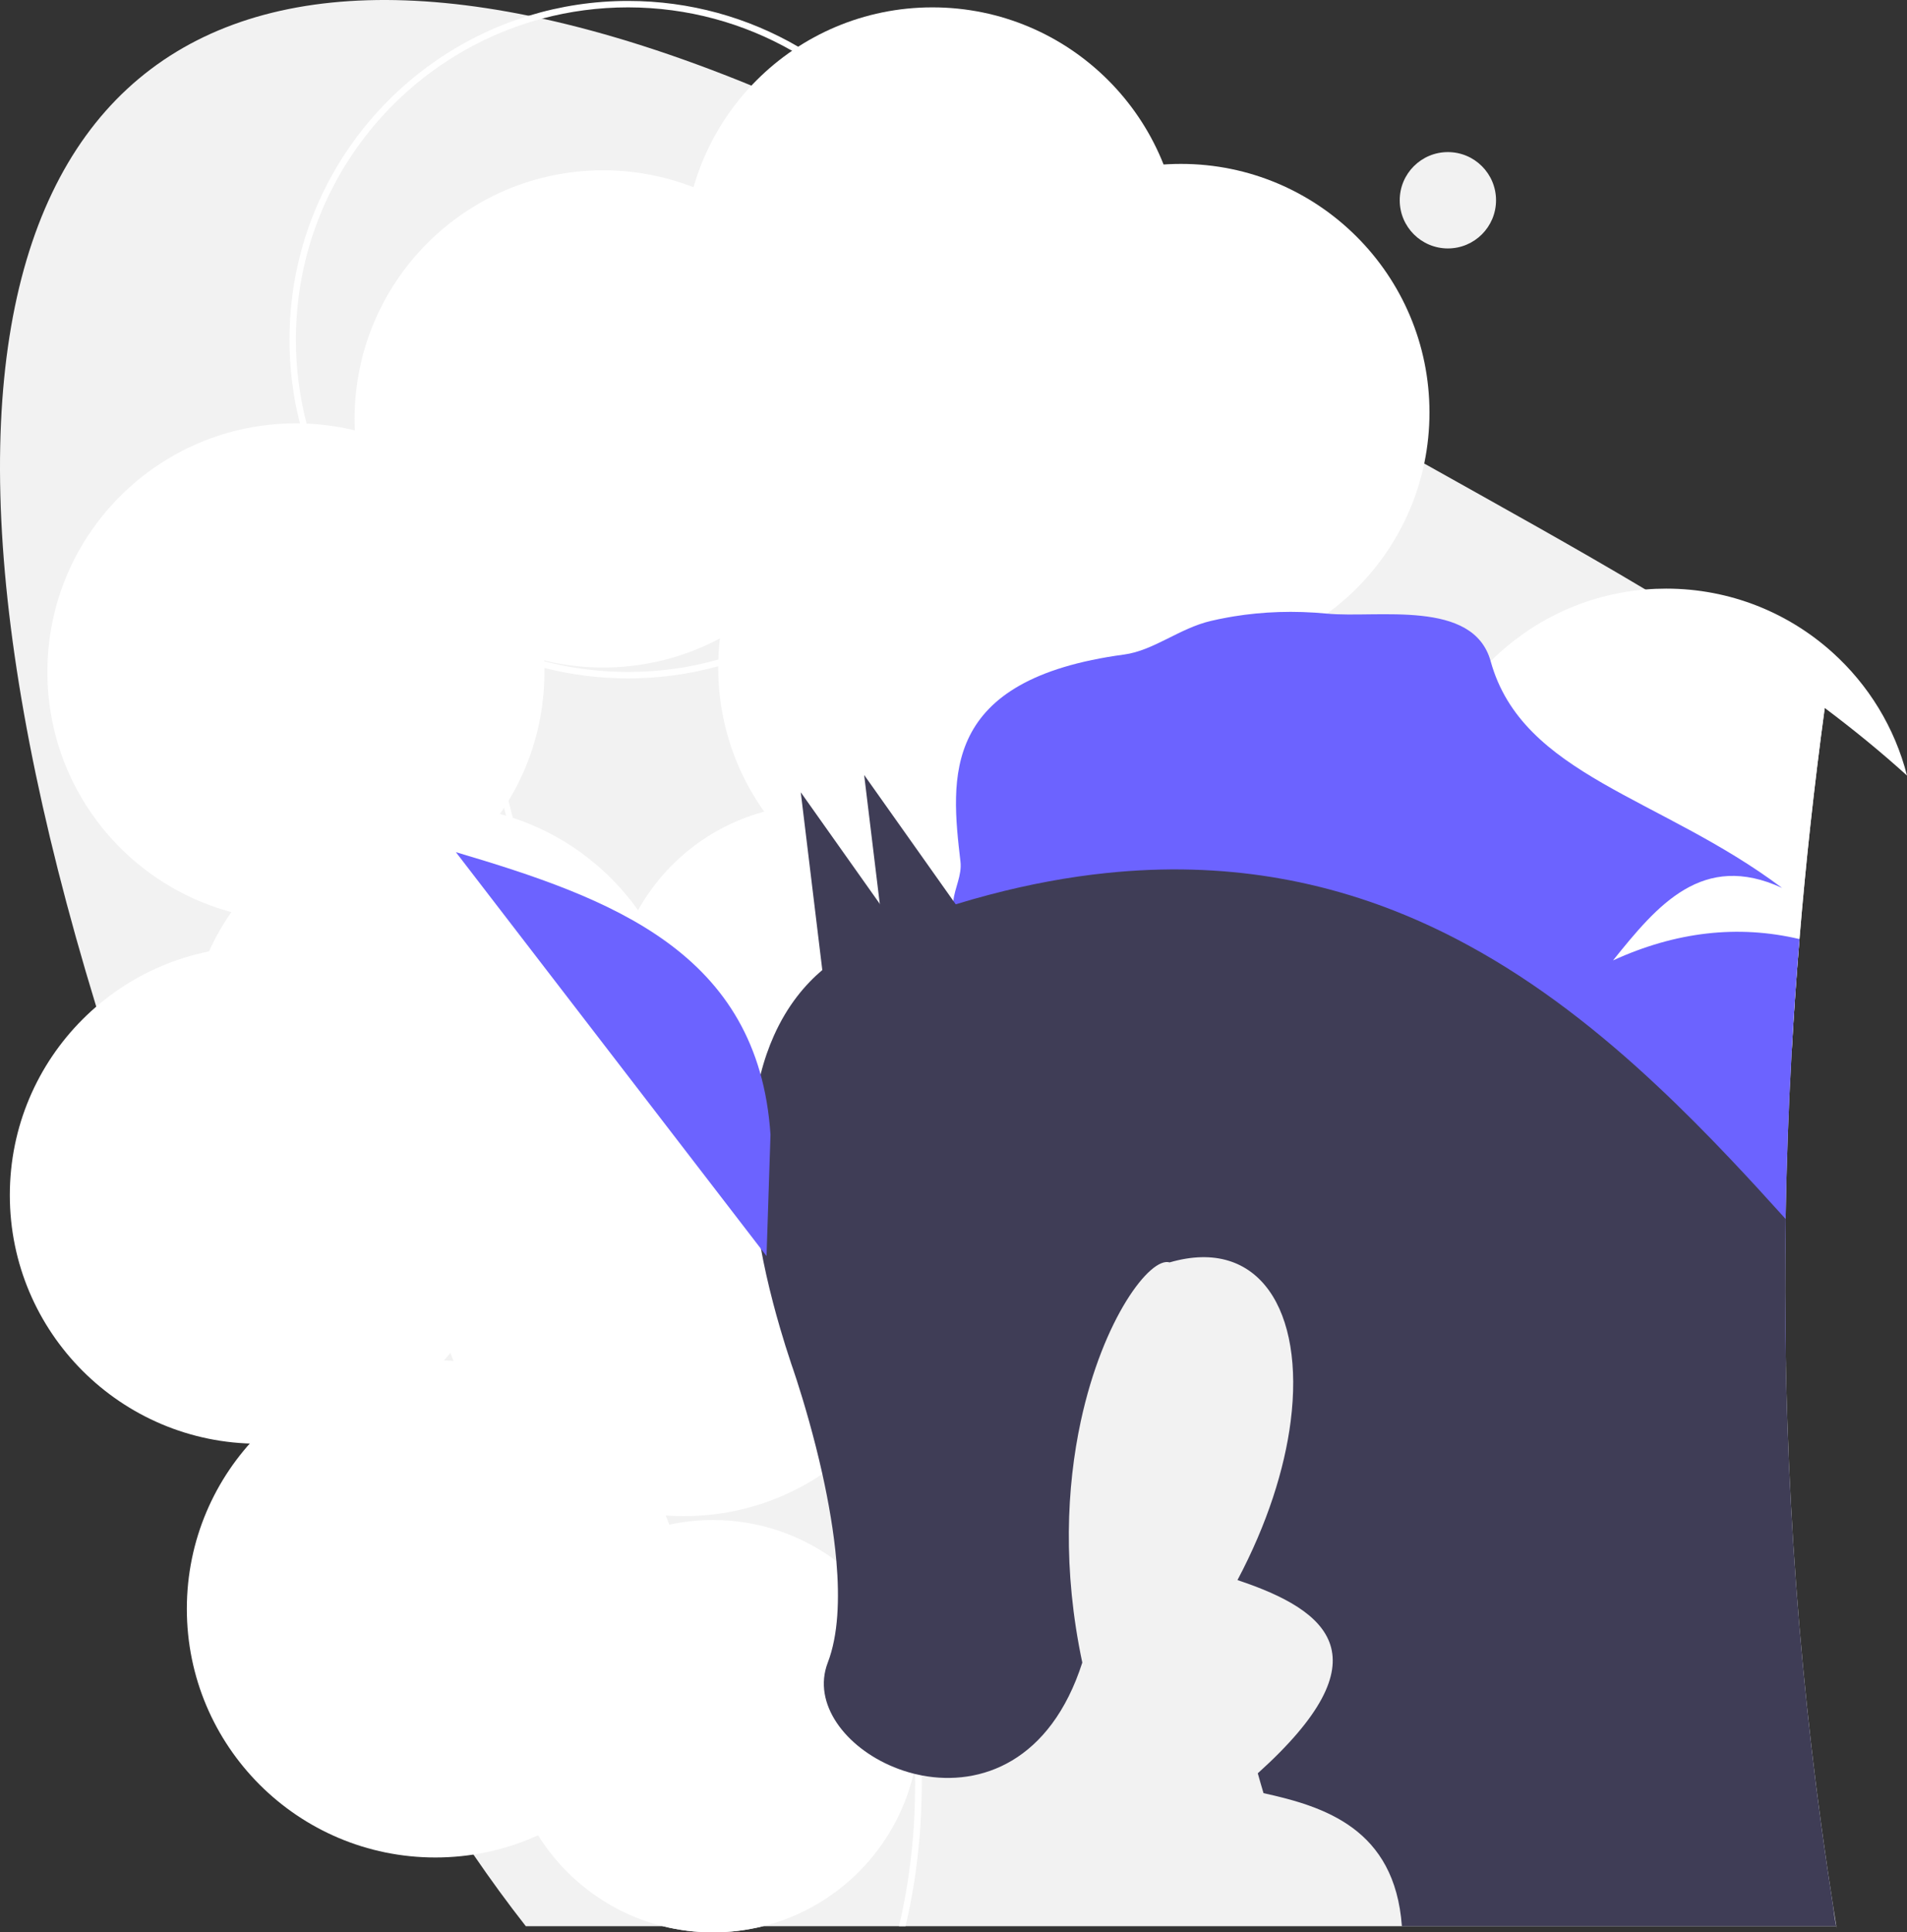
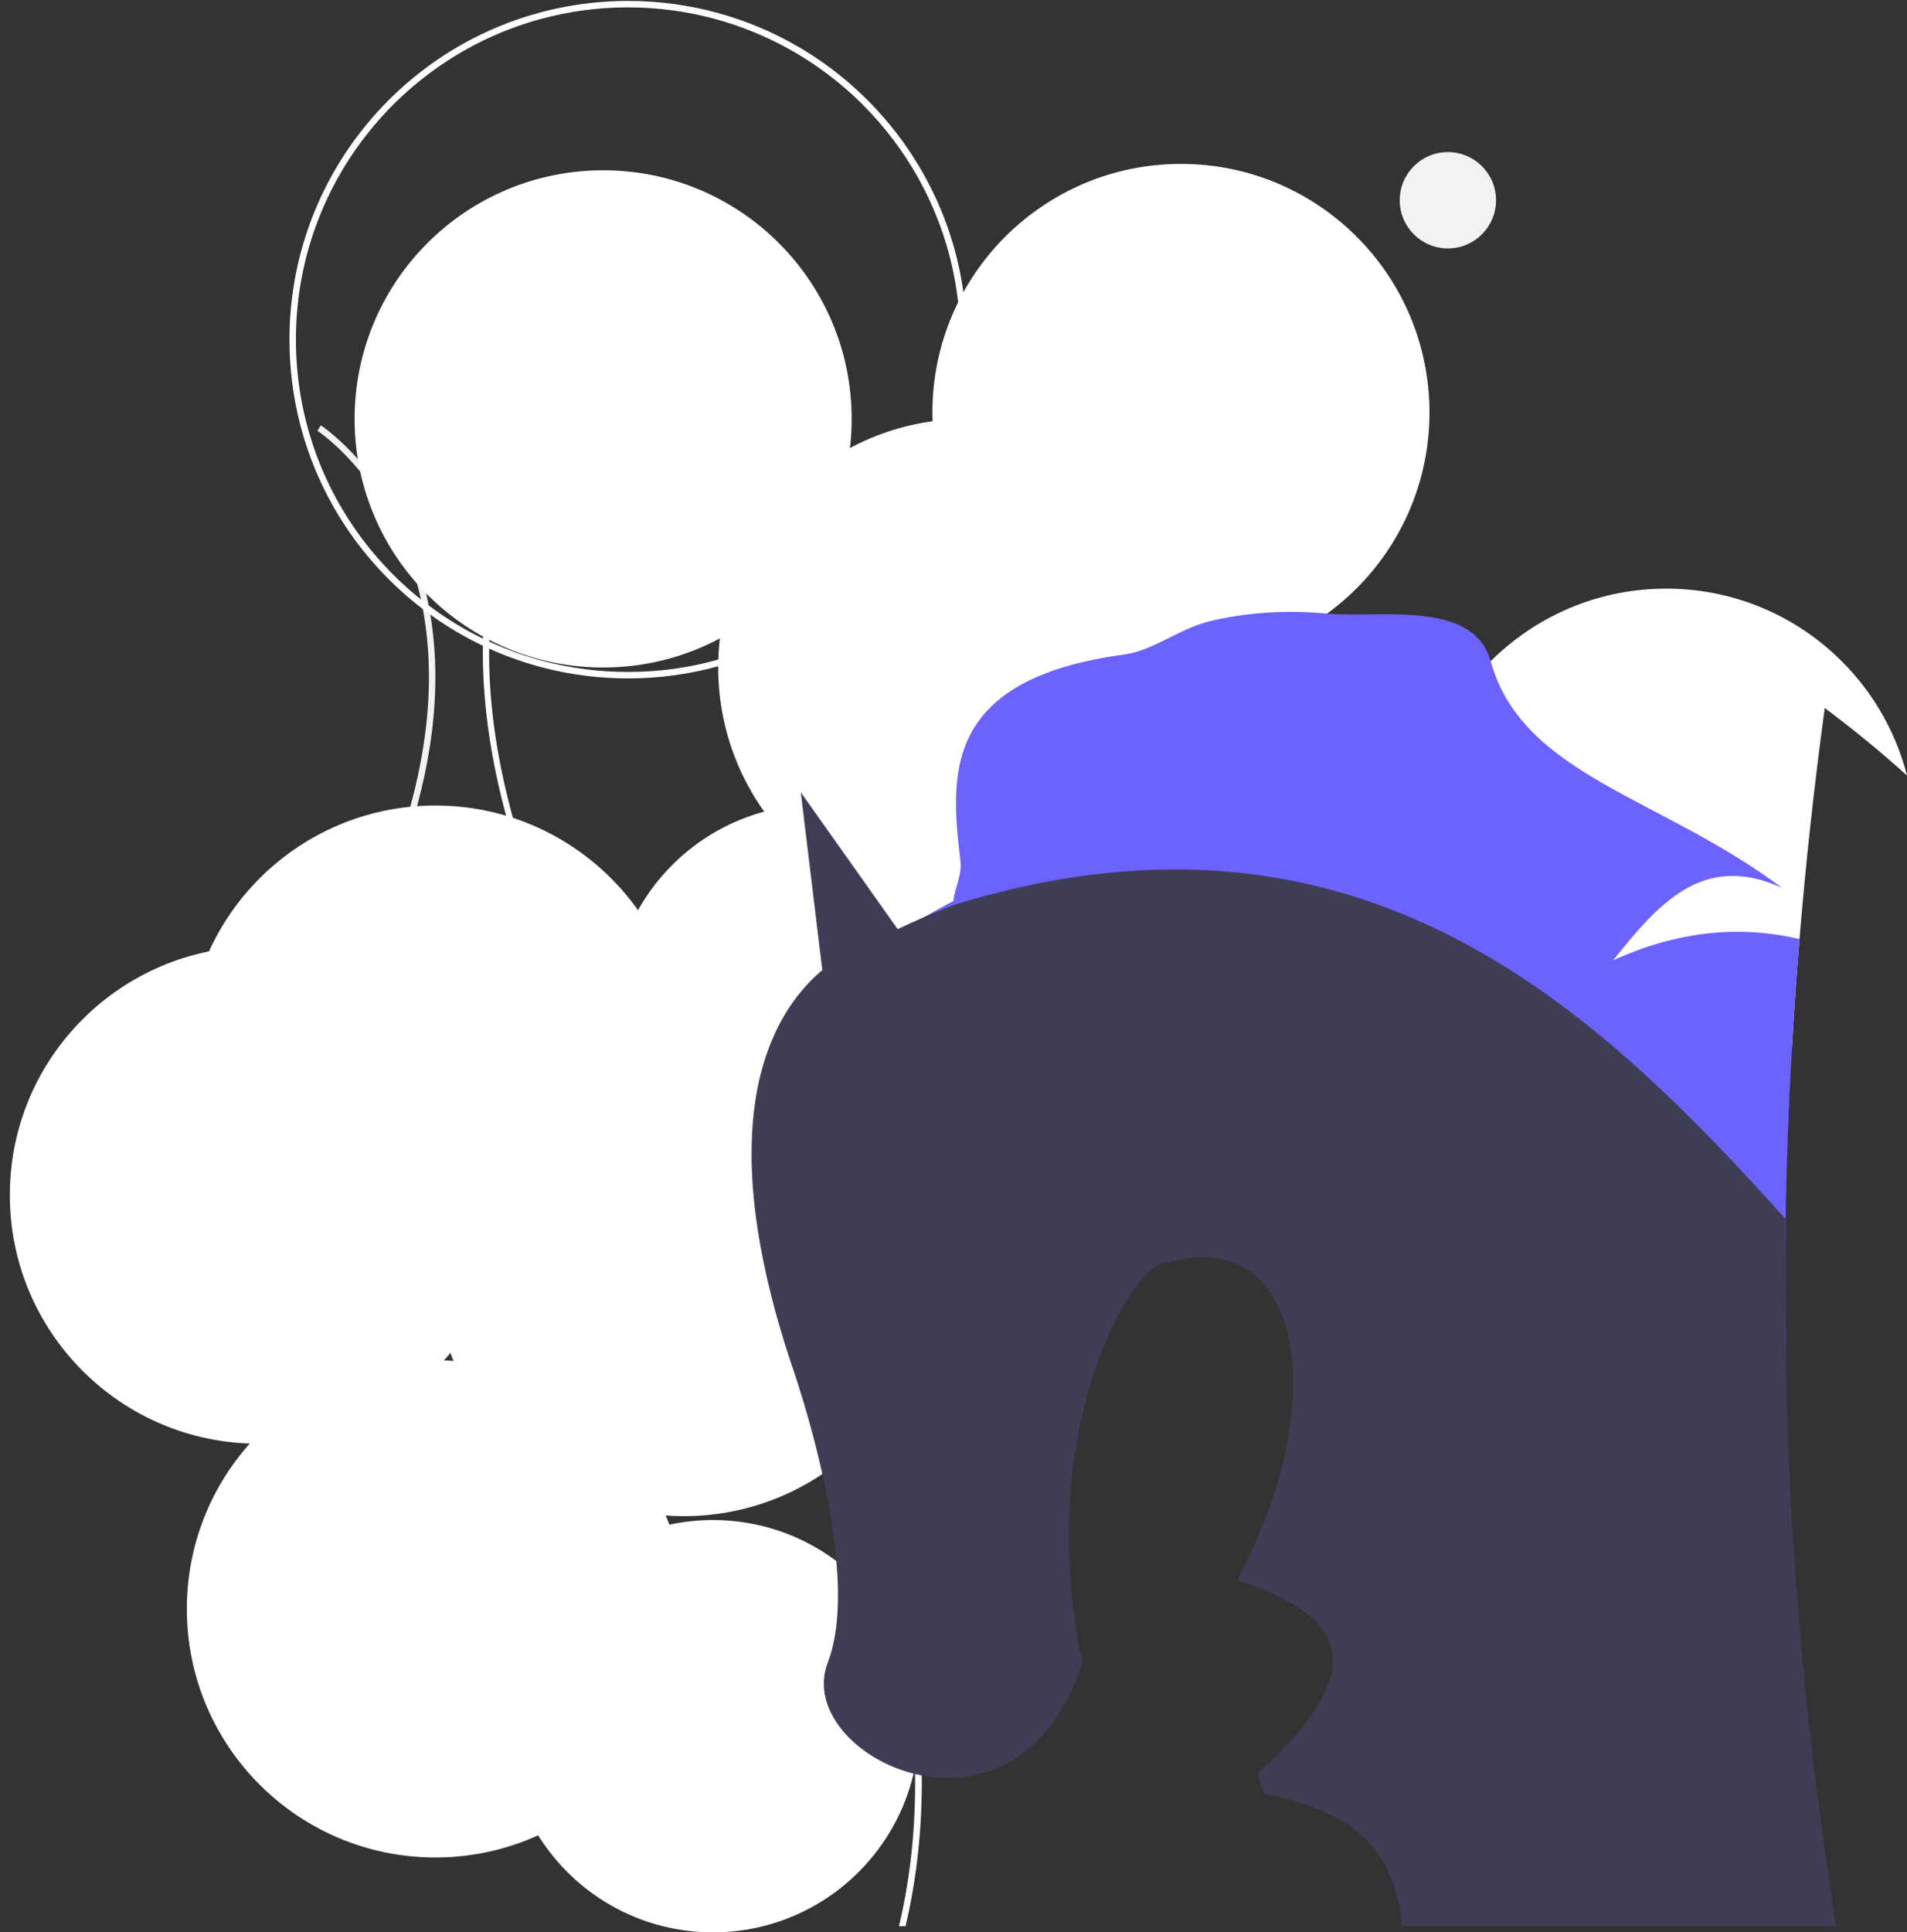
<svg xmlns="http://www.w3.org/2000/svg" width="676.786" height="685.574" viewBox="0 0 676.786 685.574">
  <rect x="0" y="0" width="676.786" height="685.574" fill="#333333" stroke="none" />
-   <path d="M651.844,684.284c-.06-.3-.13-.6-.18-.9H270.864c-5.71,1.43-11.68,2.19-17.83,2.19s-12.13-.76-17.83-2.19h-48.6c-6.41-8.17-12.59-16.65-18.58-25.41-4.66-6.82-9.2-13.81-13.63-20.96-23.62-38.1-44.08-80.58-62.86-124.81-.31-.73-.62-1.47-.93-2.2-.81-1.91-1.62-3.83-2.42-5.75-6.8-16.25-13.38-32.71-19.82-49.25-1.55-3.97-3.07-7.91-4.57-11.84v-.01c-.36-.97-.73-1.93-1.09-2.9-11.02-29.15-20.52-56.85-28.55-83.11C-47.676,89.564,23.024-27.946,187.664,5.584c1.58,.32,3.18,.65,4.78,1.01,23.01,5.03,47.8,12.96,74.23,23.78,16.26,6.65,33.15,14.4,50.61,23.25,1.34,.67,2.69,1.36,4.04,2.06,1.36,.7,2.74,1.41,4.12,2.13,12.19,6.34,24.66,13.22,37.39,20.61,0,0,.01,0,.01,.01,16.49,9.57,33.4,20.02,50.74,31.35,1,.66,2.01,1.31,3.02,1.96,19.04,12.34,38.44,23.94,57.83,35.11,.55,.32,1.11,.64,1.67,.96,9.8,5.64,19.6,11.17,29.35,16.64,26.87,15.07,53.36,29.68,78.49,44.69,22.54,13.46,43.99,27.26,63.65,42.04-3.72,27.37-6.71,54.7-8.97,81.99-.06,.74-.12,1.47-.17,2.21-1.03,12.6-1.9,25.21-2.6,37.79-1.11,19.79-1.83,39.55-2.15,59.3-.28,17.25-.25,34.5,.08,51.72,.13,6.69,.31,13.38,.54,20.06,1.27,38.54,4.11,77,8.53,115.38,2.18,18.88,4.74,37.74,7.7,56.58,0,.03,0,.06,.01,.09,.37,2.36,.75,4.72,1.14,7.08,.04,.3,.09,.6,.14,.9Z" fill="#f2f2f2" />
  <path d="M520.193,661.171l-1.579-1.642c.248-.238,24.901-24.387,34.29-69.509,8.672-41.674,5.727-110.29-57.549-200.516-48.529-69.199-68.168-129.657-58.37-179.694,8.607-43.958,37.883-63.269,38.177-63.458l1.234,1.915c-.286,.185-28.794,19.041-37.19,62.052-9.641,49.392,9.877,109.239,58.014,177.876,28.15,40.141,46.891,79.45,55.699,116.836,7.059,29.96,7.793,58.76,2.184,85.599-9.564,45.758-34.659,70.299-34.911,70.541Z" fill="#f2f2f2" />
  <path d="M93.692,394.066c-11.069,15.667-21.057,32.07-29.896,49.094-.365-.968-.729-1.937-1.094-2.905,8.675-16.443,18.403-32.309,29.122-47.499,48.137-68.645,67.654-128.484,58.015-177.874-8.397-43.022-36.903-61.878-37.188-62.06l1.23-1.914c.296,.194,29.577,19.506,38.179,63.461,9.798,50.04-9.844,110.493-58.368,179.697Z" fill="#f2f2f2" />
  <path d="M327.134,629.904c.17,16.66-1.38,32.89-4.66,48.58-.35,1.66-.71,3.29-1.09,4.9h-2.34c.43-1.8,.84-3.64,1.23-5.51,2.88-13.85,4.75-30.05,4.47-48.49-.01-.76-.02-1.53-.04-2.3v-.02c-.34-13.75-1.87-28.73-5.05-44.87-3.92-19.92-10.35-41.62-20.14-65.01-1.78-4.25-3.68-8.56-5.69-12.93-4.94-10.74-10.59-21.82-17.03-33.23v-.01c-8.31-14.73-17.92-30.01-29-45.81-4.1-5.84-8.03-11.64-11.8-17.4-.01,0-.01-.01-.01-.01-.19-.28-.37-.57-.55-.86-.02-.02-.03-.04-.04-.06-4.43-6.77-8.63-13.48-12.59-20.13-.01-.01-.02-.03-.03-.04-3.94-6.59-7.65-13.1-11.13-19.56v-.01c-5.82-10.77-11.02-21.36-15.58-31.75-3.79-8.62-7.15-17.11-10.07-25.45v-.01c-2.15-6.11-4.05-12.15-5.72-18.1-.23-.8-.45-1.61-.66-2.41-.26-.93-.5-1.86-.74-2.79-5.22-20.12-7.72-39.36-7.51-57.53,.02-.84,.03-1.67,.06-2.5,0-.24,0-.48,.02-.72,.27-9.17,1.25-18.05,2.92-26.64,.79-4.04,1.72-7.91,2.77-11.62,13.22-47.01,44.82-67.85,45.16-68.06l1.24,1.91c-.35,.22-32.07,21.19-44.71,68.63v.01c-.83,3.1-1.58,6.31-2.23,9.64-1.73,8.84-2.71,17.94-2.95,27.3-.01,.2-.02,.39-.02,.59v.12c-.01,.3-.01,.59-.02,.89-.01,.49-.01,.99-.02,1.48-.16,17.16,2.13,35.16,6.87,54v.01c.5,2,1.03,4.02,1.59,6.04,1.87,6.78,4.05,13.66,6.55,20.64v.01c2.87,8.05,6.15,16.24,9.84,24.56,4.5,10.13,9.6,20.46,15.31,30.99,1.82,3.34,3.69,6.71,5.63,10.08q0,.01,.01,.02c.55,.97,1.12,1.94,1.68,2.91l.01,.01c4.92,8.49,10.24,17.09,15.94,25.81,0,0,0,.01,.01,.01,2,3.09,4.06,6.18,6.17,9.3,0,0,0,.01,.01,.02,2.11,3.1,4.26,6.23,6.46,9.36,9,12.83,17.23,25.59,24.68,38.27v.01c8.34,14.15,15.7,28.19,22.07,42.08,1.74,3.77,3.4,7.54,4.98,11.29l.01,.01c7.94,18.75,14.05,37.2,18.32,55.31,2.19,9.31,3.9,18.52,5.12,27.64,.01,.02,.02,.05,.01,.07,.52,3.81,.94,7.59,1.27,11.36,.01,.02,.01,.04,.01,.06,.61,6.7,.94,13.34,1,19.91Z" fill="#fff" />
  <circle cx="214.05" cy="148.62" r="88.201" fill="#fff" />
-   <circle cx="105.017" cy="238.406" r="88.201" fill="#fff" />
  <circle cx="154.509" cy="373.988" r="88.201" fill="#fff" />
  <circle cx="242.71" cy="449.709" r="88.201" fill="#fff" />
  <circle cx="343.088" cy="236.822" r="88.201" fill="#fff" />
  <circle cx="419.112" cy="146.352" r="88.201" fill="#fff" />
-   <circle cx="330.911" cy="90.814" r="88.201" fill="#fff" />
  <circle cx="91.687" cy="424.004" r="88.201" fill="#fff" />
  <circle cx="154.509" cy="570.81" r="88.201" fill="#fff" />
  <path d="M676.786,275.156c-9.18-8.32-18.94-16.28-29.19-23.97-3.72,27.37-6.71,54.7-8.97,81.99-1.1,13.34-2.03,26.68-2.77,40-13.07,7.67-28.28,12.06-44.53,12.06-1.09,0-2.18-.02-3.27-.06-35.89-1.31-66.3-24.06-78.82-55.82-3.94-10.01-6.11-20.91-6.11-32.32,0-24.39,9.9-46.47,25.9-62.44,14.33-14.29,33.54-23.69,54.92-25.45,2.43-.21,4.89-.31,7.38-.31,22.72,0,43.43,8.59,59.07,22.7,12.69,11.45,22.03,26.54,26.39,43.62Z" fill="#fff" />
  <path d="M222.914,238.404c-10.29,0-20.27-1.32-29.78-3.79-6.76-1.76-13.28-4.1-19.51-6.98v.12c-.01,.3-.01,.59-.02,.89-.01,.49-.01,.99-.02,1.48,6.27,2.83,12.83,5.13,19.61,6.86,9.51,2.42,19.46,3.7,29.72,3.7,11.08,0,21.8-1.5,31.98-4.31,0-.43,0-.87,.01-1.3,0-.36,.01-.71,.03-1.07-10.18,2.87-20.92,4.4-32.02,4.4Zm0,0c-10.29,0-20.27-1.32-29.78-3.79-6.76-1.76-13.28-4.1-19.51-6.98v.12c-.01,.3-.01,.59-.02,.89-.01,.49-.01,.99-.02,1.48,6.27,2.83,12.83,5.13,19.61,6.86,9.51,2.42,19.46,3.7,29.72,3.7,11.08,0,21.8-1.5,31.98-4.31,0-.43,0-.87,.01-1.3,0-.36,.01-.71,.03-1.07-10.18,2.87-20.92,4.4-32.02,4.4Zm0,0c-10.29,0-20.27-1.32-29.78-3.79-6.76-1.76-13.28-4.1-19.51-6.98v.12c-.01,.3-.01,.59-.02,.89-.01,.49-.01,.99-.02,1.48,6.27,2.83,12.83,5.13,19.61,6.86,9.51,2.42,19.46,3.7,29.72,3.7,11.08,0,21.8-1.5,31.98-4.31,0-.43,0-.87,.01-1.3,0-.36,.01-.71,.03-1.07-10.18,2.87-20.92,4.4-32.02,4.4Zm0,0c-10.29,0-20.27-1.32-29.78-3.79-6.76-1.76-13.28-4.1-19.51-6.98v.12c-.01,.3-.01,.59-.02,.89-.01,.49-.01,.99-.02,1.48,6.27,2.83,12.83,5.13,19.61,6.86,9.51,2.42,19.46,3.7,29.72,3.7,11.08,0,21.8-1.5,31.98-4.31,0-.43,0-.87,.01-1.3,0-.36,.01-.71,.03-1.07-10.18,2.87-20.92,4.4-32.02,4.4Zm0,0c-10.29,0-20.27-1.32-29.78-3.79-6.76-1.76-13.28-4.1-19.51-6.98v.12c-.01,.3-.01,.59-.02,.89-.01,.49-.01,.99-.02,1.48,6.27,2.83,12.83,5.13,19.61,6.86,9.51,2.42,19.46,3.7,29.72,3.7,11.08,0,21.8-1.5,31.98-4.31,0-.43,0-.87,.01-1.3,0-.36,.01-.71,.03-1.07-10.18,2.87-20.92,4.4-32.02,4.4Zm0,0c-10.29,0-20.27-1.32-29.78-3.79-6.76-1.76-13.28-4.1-19.51-6.98v.12c-.01,.3-.01,.59-.02,.89-.01,.49-.01,.99-.02,1.48,6.27,2.83,12.83,5.13,19.61,6.86,9.51,2.42,19.46,3.7,29.72,3.7,11.08,0,21.8-1.5,31.98-4.31,0-.43,0-.87,.01-1.3,0-.36,.01-.71,.03-1.07-10.18,2.87-20.92,4.4-32.02,4.4Zm118.99-134.72v-.01c-2.32-16.62-8.05-32.15-16.46-45.86-2.48-4.07-5.21-7.98-8.16-11.71-9.35-11.85-20.89-21.9-34.01-29.53C265.534,6.244,244.914,.334,222.914,.334c-12.27,0-24.1,1.84-35.25,5.25-49.17,15.06-84.93,60.82-84.93,114.92,0,10.26,1.28,20.21,3.7,29.72,6.77,26.61,22.43,49.68,43.62,65.86,.88,.67,1.76,1.33,2.66,1.97,0,0,.01,0,.01,.01,5.84,4.21,12.07,7.91,18.64,11.03,.74,.35,1.48,.7,2.22,1.03,6.27,2.83,12.83,5.13,19.61,6.86,9.51,2.42,19.46,3.7,29.72,3.7,11.08,0,21.8-1.5,31.98-4.31,25.01-6.88,46.75-21.65,62.39-41.46,3.96-5.01,7.52-10.35,10.64-15.96,2.06-3.67,3.92-7.45,5.58-11.34v-.01c2.59-6.06,4.69-12.38,6.25-18.91v-.01c2.18-9.04,3.33-18.47,3.33-28.18,0-5.71-.4-11.32-1.18-16.82Zm-4.53,45.12v.01c-1.25,5.1-2.84,10.09-4.75,14.9v.02c-2.06,5.23-4.48,10.27-7.24,15.1-2.44,4.29-5.15,8.41-8.1,12.34-15.32,20.43-37.12,35.72-62.35,42.83-10.18,2.87-20.92,4.4-32.02,4.4-10.29,0-20.27-1.32-29.78-3.79-6.76-1.76-13.28-4.1-19.51-6.98-.74-.33-1.47-.68-2.2-1.04-6.83-3.32-13.27-7.27-19.28-11.78,0-.01-.01-.01-.01-.01-.94-.7-1.86-1.42-2.76-2.14-19.59-15.65-34.07-37.4-40.57-62.38-2.47-9.51-3.79-19.49-3.79-29.78,0-54.57,37.09-100.48,87.43-113.91,9.72-2.6,19.93-3.98,30.47-3.98,21.17,.03,41.03,5.62,58.19,15.4,9.23,5.25,17.67,11.71,25.13,19.17,3.98,3.98,7.67,8.23,11.05,12.74,1.4,1.88,2.76,3.8,4.04,5.76,9.99,15.11,16.59,32.66,18.72,51.56l.76,13.26c0,9.76-1.19,19.23-3.43,28.3Zm-114.46,89.6c-10.29,0-20.27-1.32-29.78-3.79-6.76-1.76-13.28-4.1-19.51-6.98v.12c-.01,.3-.01,.59-.02,.89-.01,.49-.01,.99-.02,1.48,6.27,2.83,12.83,5.13,19.61,6.86,9.51,2.42,19.46,3.7,29.72,3.7,11.08,0,21.8-1.5,31.98-4.31,0-.43,0-.87,.01-1.3,0-.36,.01-.71,.03-1.07-10.18,2.87-20.92,4.4-32.02,4.4Zm0,0c-10.29,0-20.27-1.32-29.78-3.79-6.76-1.76-13.28-4.1-19.51-6.98v.12c-.01,.3-.01,.59-.02,.89-.01,.49-.01,.99-.02,1.48,6.27,2.83,12.83,5.13,19.61,6.86,9.51,2.42,19.46,3.7,29.72,3.7,11.08,0,21.8-1.5,31.98-4.31,0-.43,0-.87,.01-1.3,0-.36,.01-.71,.03-1.07-10.18,2.87-20.92,4.4-32.02,4.4Zm0,0c-10.29,0-20.27-1.32-29.78-3.79-6.76-1.76-13.28-4.1-19.51-6.98v.12c-.01,.3-.01,.59-.02,.89-.01,.49-.01,.99-.02,1.48,6.27,2.83,12.83,5.13,19.61,6.86,9.51,2.42,19.46,3.7,29.72,3.7,11.08,0,21.8-1.5,31.98-4.31,0-.43,0-.87,.01-1.3,0-.36,.01-.71,.03-1.07-10.18,2.87-20.92,4.4-32.02,4.4Zm0,0c-10.29,0-20.27-1.32-29.78-3.79-6.76-1.76-13.28-4.1-19.51-6.98v.12c-.01,.3-.01,.59-.02,.89-.01,.49-.01,.99-.02,1.48,6.27,2.83,12.83,5.13,19.61,6.86,9.51,2.42,19.46,3.7,29.72,3.7,11.08,0,21.8-1.5,31.98-4.31,0-.43,0-.87,.01-1.3,0-.36,.01-.71,.03-1.07-10.18,2.87-20.92,4.4-32.02,4.4Zm0,0c-10.29,0-20.27-1.32-29.78-3.79-6.76-1.76-13.28-4.1-19.51-6.98v.12c-.01,.3-.01,.59-.02,.89-.01,.49-.01,.99-.02,1.48,6.27,2.83,12.83,5.13,19.61,6.86,9.51,2.42,19.46,3.7,29.72,3.7,11.08,0,21.8-1.5,31.98-4.31,0-.43,0-.87,.01-1.3,0-.36,.01-.71,.03-1.07-10.18,2.87-20.92,4.4-32.02,4.4Zm0,0c-10.29,0-20.27-1.32-29.78-3.79-6.76-1.76-13.28-4.1-19.51-6.98v.12c-.01,.3-.01,.59-.02,.89-.01,.49-.01,.99-.02,1.48,6.27,2.83,12.83,5.13,19.61,6.86,9.51,2.42,19.46,3.7,29.72,3.7,11.08,0,21.8-1.5,31.98-4.31,0-.43,0-.87,.01-1.3,0-.36,.01-.71,.03-1.07-10.18,2.87-20.92,4.4-32.02,4.4Z" fill="#fff" />
  <circle cx="290.319" cy="358.581" r="73.143" fill="#fff" />
  <path d="M326.174,612.424c0,5.01-.5,9.91-1.47,14.64v.02c-.15,.73-.31,1.45-.47,2.17h-.01c-6.25,26.55-26.96,47.52-53.36,54.13-5.71,1.43-11.68,2.19-17.83,2.19s-12.13-.76-17.83-2.19c-18.59-4.65-34.35-16.42-44.23-32.24-7.03-11.23-11.09-24.5-11.09-38.72,0-35.07,24.69-64.38,57.64-71.49,5-1.08,10.19-1.65,15.51-1.65,16.43,0,31.58,5.42,43.79,14.55,9.8,7.34,17.71,17.09,22.83,28.36,2.34,5.14,4.1,10.61,5.19,16.31,.01,.02,.02,.05,.01,.07,.72,3.69,1.15,7.49,1.27,11.36,.01,.02,.01,.04,.01,.06,.03,.81,.04,1.62,.04,2.43Z" fill="#fff" />
  <path d="M633.706,432.476c-.28,17.25-.25,34.5,.08,51.72l-112.95-58.67-3.77-1.96-155.29-80.66-11.36-5.9h-.01l-22.35-11.61s.11-.07,.35-.21q.01-.02,.02-.02c.36-.22,.98-.58,1.84-1.07,1.73-1,4.46-2.53,8.08-4.45,.43-4.54,3.087-9.083,2.52-13.94-3.475-29.759-7.209-64.693,58.05-73.48,10.591-1.426,19.63-9.32,30.82-11.93,1.91-.45,3.84-.85,5.79-1.2,.78-.15,1.56-.28,2.34-.41,10.35-1.68,21.4-2.1,33.1-.98,17.9,1.71,51.924-5.258,58.06,16.89,11.248,40.6,60.372,48.107,103.42,80.43-28.178-12.996-44.201,6.036-59.98,25.71,22.255-10.17,44.309-12.718,66.16-7.56-1.1,13.34-2.03,26.68-2.77,40-1.11,19.79-1.83,39.55-2.15,59.3Z" fill="#6c63ff" />
  <path d="M651.664,683.384h-154.14c-2.52-34.68-27.63-42.47-49.11-47.2-.7-2.37-1.39-4.7-2.03-7.04,45.48-40.93,25.6-57.65-7.21-68.55,10.56-19.92,16.71-39.33,18.88-56.34,5-39.17-11.08-65.63-42.96-56.37-6.83-2.08-23.62,19.72-31.53,56.37-5.02,23.31-6.46,52.62,.54,85.61-11.29,35.15-36.02,44.04-56.97,40.04-.8-.16-1.6-.33-2.39-.52-.17-.04-.34-.09-.51-.13h-.01c-2.39-.6-4.71-1.37-6.94-2.28-17.19-7-29.12-22.54-23.51-37.11,3.72-9.68,4.22-22.57,3.05-36.03-.9-10.36-2.8-21.05-4.97-30.87v-.01c-1.51-6.79-3.16-13.16-4.71-18.7-3.37-12.09-6.28-20.23-6.28-20.23-1.49-4.47-2.85-8.79-4.07-13v-.01c-.88-3.01-1.7-5.96-2.45-8.84v-.01c-1.75-6.7-3.17-13.05-4.27-19.08-.97-5.2-1.71-10.16-2.24-14.89-2.17-19.26-.98-34.67,2.09-46.96,1.28-5.11,2.89-9.68,4.72-13.77,4.83-10.83,11.22-18.27,17.19-23.31,5.76-4.86,11.13-7.49,14.35-8.77,1.93-.78,3.09-1.07,3.09-1.07,1.45-.76,2.88-1.5,4.33-2.23h.01c1.23-.62,2.45-1.22,3.67-1.81,.43-.22,.87-.42,1.3-.63,3.28-1.57,6.55-3.06,9.82-4.46q.01-.02,.02-.02c.79-.34,1.58-.67,2.37-1,2.8-1.17,5.6-2.28,8.39-3.33h.01c3.93-1.2,7.82-2.31,11.66-3.32,14.58-3.85,28.52-6.4,41.87-7.78h.01c20.85-2.17,40.27-1.5,58.45,1.42,.89,.14,1.77,.29,2.65,.45,19.89,3.45,38.27,9.62,55.4,17.75,4.02,1.91,7.96,3.92,11.84,6.03,24.75,13.45,46.81,30.89,66.98,49.79,8.98,8.4,17.59,17.09,25.89,25.85,6.78,7.15,13.35,14.34,19.76,21.45-.28,17.25-.25,34.5,.08,51.72,.13,6.69,.31,13.38,.54,20.06,1.27,38.54,4.11,77,8.53,115.38,2.18,18.88,4.74,37.74,7.7,56.58,0,.03,0,.06,.01,.09,.26,2.33,.62,4.69,1.1,7.08Z" fill="#3f3d56" />
-   <polygon points="317.011 360.131 306.686 274.953 350.566 336.9 317.011 360.131" fill="#3f3d56" />
  <polygon points="294.512 366.267 284.187 281.089 328.067 343.036 294.512 366.267" fill="#3f3d56" />
-   <path d="M272.037,445.638l-110.247-143.301c55.157,16.325,107.392,35.435,111.656,100.262l-1.409,43.039Z" fill="#6c63ff" />
  <circle cx="513.847" cy="71.051" r="17.09" fill="#f2f2f2" />
</svg>